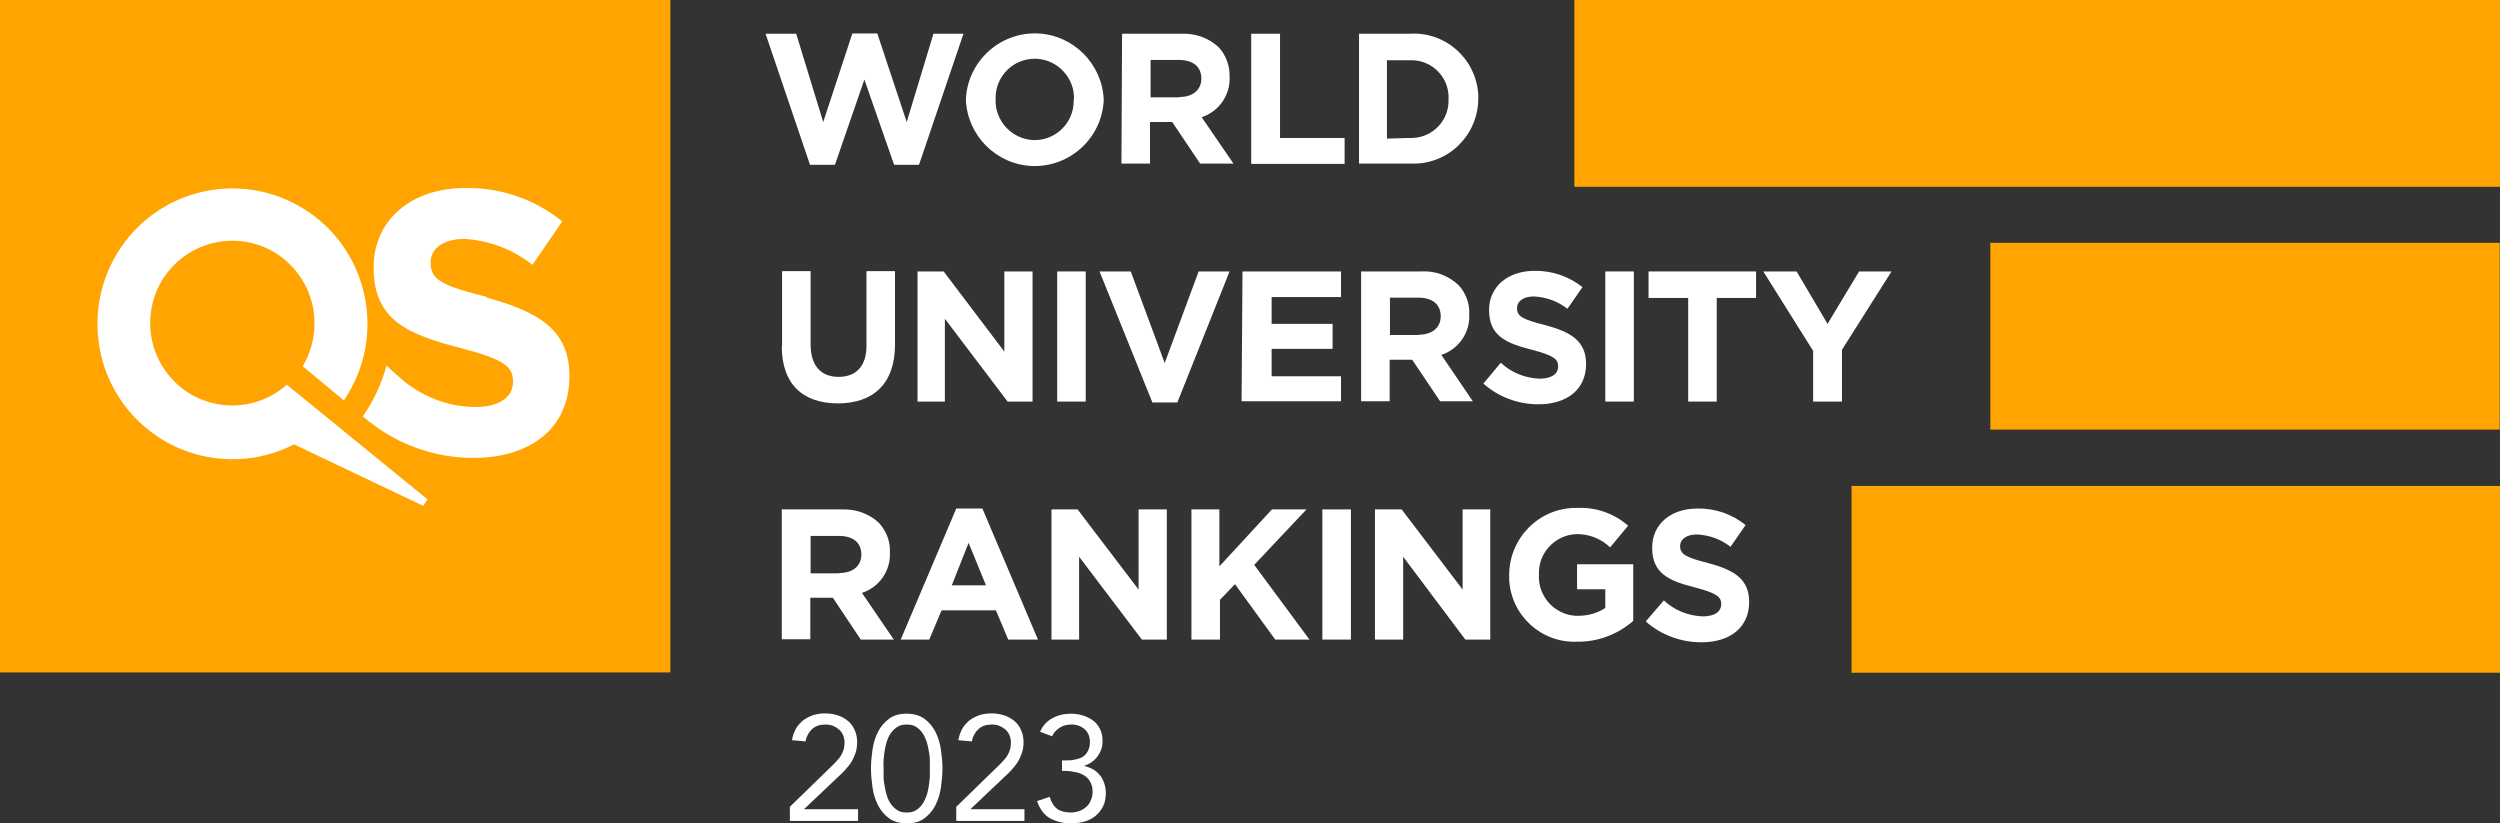
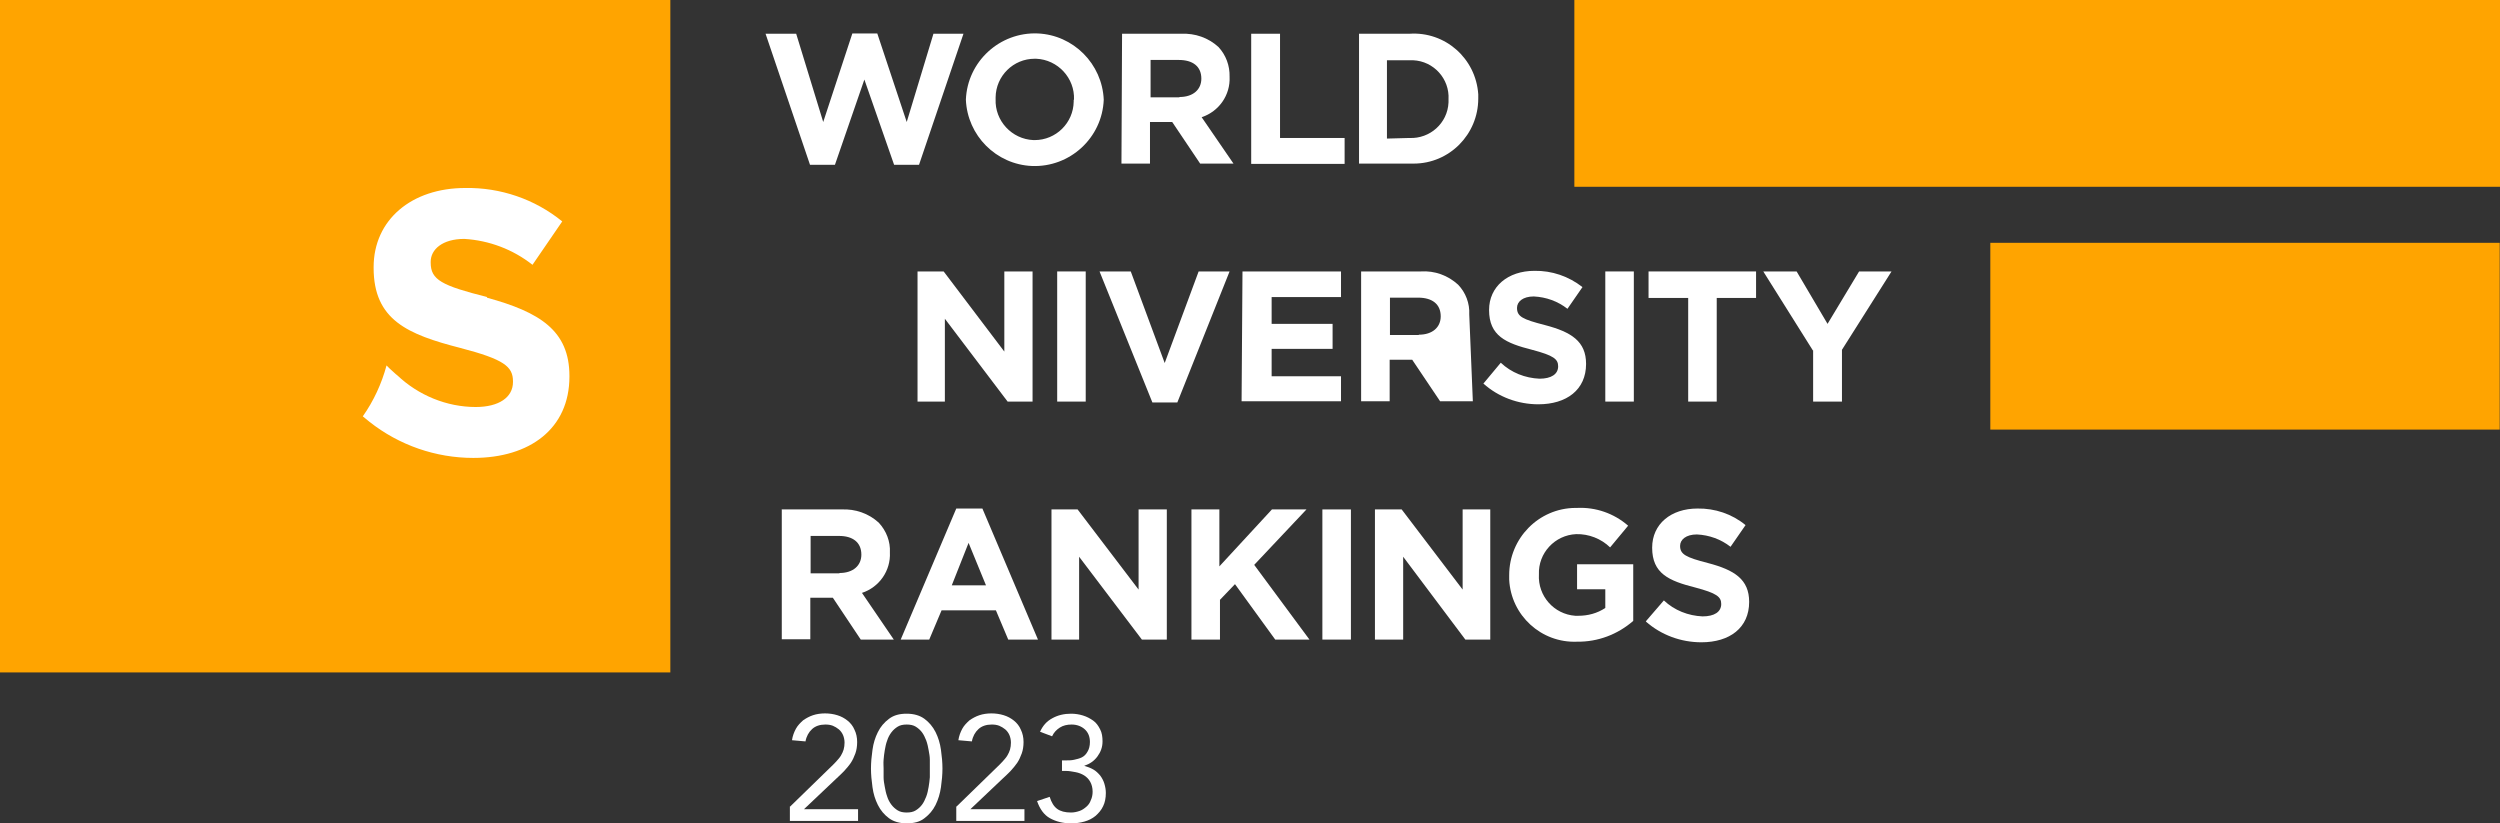
<svg xmlns="http://www.w3.org/2000/svg" width="167" height="55" viewBox="0 0 167 55" fill="none">
  <rect x="0" y="0" width="167" height="55" fill="#333333" stroke="none" />
  <g clip-path="url(#clip0_948_2650)">
    <path d="M51.139 2.254H53.185L54.991 8.15L56.937 2.234H58.602L60.569 8.15L62.354 2.254H64.36L61.391 11.008H59.726L57.74 5.313L55.774 11.008H54.108L51.139 2.254Z" fill="white" />
    <path d="M64.521 6.661C64.621 4.105 66.788 2.133 69.316 2.234C71.703 2.334 73.629 4.266 73.73 6.661C73.629 9.217 71.463 11.189 68.935 11.088C66.547 10.988 64.621 9.056 64.521 6.661ZM71.743 6.661C71.804 5.212 70.66 3.984 69.216 3.924C69.175 3.924 69.155 3.924 69.115 3.924C67.691 3.924 66.527 5.071 66.507 6.5C66.507 6.54 66.507 6.581 66.507 6.621C66.447 8.07 67.591 9.297 69.035 9.358C69.055 9.358 69.095 9.358 69.115 9.358C70.54 9.358 71.703 8.211 71.723 6.782C71.723 6.742 71.723 6.701 71.723 6.661H71.743Z" fill="white" />
    <path d="M74.954 2.254H78.906C79.829 2.214 80.711 2.516 81.394 3.14C81.895 3.683 82.156 4.387 82.136 5.132C82.196 6.339 81.434 7.446 80.27 7.829L82.397 10.928H80.17L78.304 8.15H76.819V10.928H74.913L74.954 2.254ZM78.785 6.48C79.708 6.48 80.25 5.977 80.25 5.253C80.25 4.427 79.668 4.005 78.745 4.005H76.859V6.5H78.785V6.48Z" fill="white" />
    <path d="M85.506 2.254V9.217H89.82V10.948H83.58V2.254H85.486H85.506Z" fill="white" />
    <path d="M90.783 2.254H94.153C96.541 2.093 98.587 3.904 98.748 6.299C98.748 6.4 98.748 6.48 98.748 6.581C98.748 8.976 96.822 10.928 94.434 10.928C94.334 10.928 94.254 10.928 94.153 10.928H90.783V2.254ZM94.153 9.217C95.517 9.278 96.701 8.231 96.761 6.842C96.761 6.782 96.761 6.702 96.761 6.641C96.842 5.273 95.778 4.085 94.394 4.025C94.314 4.025 94.234 4.025 94.133 4.025H92.648V9.257L94.133 9.217H94.153Z" fill="white" />
-     <path d="M52.243 23.103V18.112H54.149V23.022C54.149 24.431 54.851 25.175 56.014 25.175C57.178 25.175 57.88 24.471 57.88 23.103V18.112H59.786V23.022C59.786 25.659 58.302 26.946 55.974 26.946C53.647 26.946 52.223 25.679 52.223 23.123L52.243 23.103Z" fill="white" />
    <path d="M61.291 18.132H63.036L67.089 23.485V18.132H68.975V26.826H67.309L63.117 21.292V26.826H61.291V18.132Z" fill="white" />
    <path d="M70.62 18.132H72.526V26.826H70.62V18.132Z" fill="white" />
    <path d="M73.429 18.132H75.535L77.802 24.25L80.069 18.132H82.136L78.645 26.886H76.98L73.449 18.132H73.429Z" fill="white" />
    <path d="M82.998 18.132H89.579V19.843H84.945V21.634H89.017V23.304H84.945V25.136H89.579V26.806H82.938L82.998 18.152V18.132Z" fill="white" />
-     <path d="M90.943 18.132H94.915C95.838 18.072 96.721 18.394 97.403 19.018C97.905 19.541 98.186 20.265 98.146 21.01C98.206 22.217 97.443 23.324 96.28 23.707L98.386 26.806H96.2L94.334 24.029H92.829V26.806H90.923V18.132H90.943ZM94.775 22.358C95.698 22.358 96.24 21.855 96.24 21.131C96.24 20.306 95.658 19.883 94.735 19.883H92.849V22.378H94.775V22.358Z" fill="white" />
+     <path d="M90.943 18.132H94.915C95.838 18.072 96.721 18.394 97.403 19.018C97.905 19.541 98.186 20.265 98.146 21.01L98.386 26.806H96.2L94.334 24.029H92.829V26.806H90.923V18.132H90.943ZM94.775 22.358C95.698 22.358 96.24 21.855 96.24 21.131C96.24 20.306 95.658 19.883 94.735 19.883H92.849V22.378H94.775V22.358Z" fill="white" />
    <path d="M99.129 25.578L100.252 24.23C100.954 24.894 101.877 25.256 102.84 25.297C103.623 25.297 104.084 24.995 104.084 24.471C104.084 23.988 103.783 23.747 102.339 23.365C100.593 22.922 99.47 22.439 99.47 20.708C99.47 19.139 100.734 18.092 102.499 18.092C103.663 18.072 104.786 18.454 105.709 19.179L104.706 20.628C104.064 20.125 103.282 19.843 102.459 19.803C101.737 19.803 101.336 20.145 101.336 20.567C101.336 21.151 101.717 21.332 103.201 21.715C104.967 22.177 105.95 22.801 105.95 24.311C105.95 26.041 104.646 27.007 102.76 27.007C101.416 27.007 100.092 26.524 99.089 25.619L99.129 25.578Z" fill="white" />
    <path d="M107.234 18.132H109.14V26.826H107.234V18.132Z" fill="white" />
    <path d="M112.751 19.903H110.123V18.132H117.305V19.903H114.677V26.826H112.771V19.903H112.751Z" fill="white" />
    <path d="M121.097 23.405L117.787 18.132H120.014L122.08 21.634L124.187 18.132H126.354L123.043 23.365V26.826H121.117V23.405H121.097Z" fill="white" />
    <path d="M52.243 34.03H56.215C57.138 33.99 58.021 34.292 58.703 34.916C59.204 35.459 59.485 36.164 59.445 36.908C59.505 38.116 58.743 39.222 57.579 39.605L59.706 42.724H57.499L55.633 39.927H54.129V42.704H52.223V34.01L52.243 34.03ZM56.075 38.277C56.998 38.277 57.539 37.773 57.539 37.049C57.539 36.224 56.957 35.801 56.055 35.801H54.149V38.297H56.075V38.277Z" fill="white" />
    <path d="M63.859 33.97H65.624L69.336 42.724H67.35L66.527 40.772H62.896L62.073 42.724H60.167L63.879 33.97H63.859ZM65.865 39.102L64.701 36.264L63.578 39.102H65.885H65.865Z" fill="white" />
    <path d="M70.219 34.03H71.984L76.057 39.383V34.03H77.943V42.724H76.278L72.085 37.19V42.724H70.239V34.03H70.219Z" fill="white" />
    <path d="M81.454 34.03V37.834L84.965 34.03H87.272L83.781 37.733L87.472 42.724H85.185L82.497 39.021L81.494 40.068V42.724H79.588V34.03H81.454Z" fill="white" />
    <path d="M88.335 34.03H90.241V42.724H88.335V34.03Z" fill="white" />
    <path d="M91.866 34.03H93.632L97.704 39.383V34.03H99.55V42.724H97.885L93.732 37.19V42.724H91.846V34.03H91.866Z" fill="white" />
    <path d="M100.814 38.417C100.814 35.962 102.78 33.95 105.228 33.929C105.268 33.929 105.308 33.929 105.348 33.929C106.592 33.869 107.816 34.292 108.759 35.117L107.555 36.566C106.953 35.982 106.131 35.66 105.288 35.68C103.863 35.741 102.74 36.948 102.8 38.377C102.72 39.806 103.803 41.033 105.228 41.134C105.288 41.134 105.368 41.134 105.428 41.134C106.07 41.134 106.692 40.973 107.234 40.611V39.363H105.348V37.693H109.1V41.476C108.057 42.382 106.732 42.885 105.348 42.865C102.961 42.965 100.934 41.114 100.814 38.719C100.814 38.618 100.814 38.518 100.814 38.397V38.417Z" fill="white" />
    <path d="M109.983 41.456L111.146 40.108C111.848 40.772 112.771 41.134 113.734 41.175C114.517 41.175 114.978 40.873 114.978 40.349C114.978 39.866 114.677 39.625 113.233 39.243C111.487 38.8 110.364 38.317 110.364 36.586C110.364 34.996 111.628 33.97 113.393 33.97C114.557 33.95 115.7 34.332 116.603 35.077L115.6 36.526C114.958 36.023 114.176 35.741 113.353 35.701C112.631 35.701 112.23 36.043 112.23 36.465C112.23 37.029 112.611 37.23 114.095 37.612C115.861 38.075 116.844 38.699 116.844 40.209C116.844 41.939 115.54 42.905 113.654 42.905C112.29 42.905 110.966 42.422 109.942 41.517L109.983 41.456Z" fill="white" />
    <path d="M44.779 0H0V44.918H44.779V0Z" fill="#FFA400" />
    <path d="M32.541 19.843C29.512 19.078 28.77 18.696 28.77 17.549V17.488C28.77 16.663 29.552 15.959 31.017 15.959C32.682 16.059 34.267 16.663 35.571 17.689L37.557 14.791C35.731 13.302 33.424 12.517 31.077 12.558C27.506 12.558 24.958 14.671 24.958 17.85V17.891C24.958 21.372 27.225 22.338 30.756 23.244C33.685 24.008 34.267 24.491 34.267 25.477V25.518C34.267 26.544 33.324 27.188 31.779 27.188C29.833 27.188 27.947 26.403 26.543 25.075L26.442 24.994C26.442 24.994 26.201 24.773 26.021 24.612C26.021 24.612 25.881 24.471 25.82 24.411C25.499 25.618 24.958 26.786 24.235 27.812L24.677 28.174C26.663 29.744 29.11 30.589 31.618 30.589C35.39 30.589 38.038 28.637 38.038 25.155V25.115C38.038 22.076 36.052 20.849 32.521 19.883L32.541 19.843Z" fill="white" />
-     <path d="M28.569 33.366L19.16 25.699C16.893 27.711 13.422 27.51 11.416 25.236C9.409 22.962 9.61 19.48 11.877 17.468C14.144 15.456 17.615 15.657 19.621 17.931C20.524 18.957 21.026 20.265 21.006 21.634C21.006 22.64 20.725 23.606 20.223 24.471L22.972 26.745C25.78 22.62 24.737 16.985 20.624 14.168C16.512 11.35 10.894 12.397 8.085 16.522C5.277 20.648 6.32 26.282 10.433 29.1C13.161 30.971 16.712 31.193 19.641 29.683L28.268 33.789L28.549 33.366H28.569Z" fill="white" />
    <path d="M167 0H105.167V12.477H167V0Z" fill="#FFA400" />
    <path d="M166.98 16.22H132.954V28.697H166.98V16.22Z" fill="#FFA400" />
-     <path d="M167 32.46H123.685V44.938H167V32.46Z" fill="#FFA400" />
    <path d="M52.744 53.913L55.412 51.317C55.573 51.156 55.733 51.016 55.854 50.875C55.974 50.734 56.095 50.613 56.175 50.472C56.255 50.331 56.315 50.211 56.355 50.07C56.395 49.929 56.416 49.768 56.416 49.607C56.416 49.426 56.375 49.245 56.315 49.104C56.255 48.963 56.155 48.822 56.034 48.721C55.914 48.621 55.774 48.54 55.633 48.48C55.473 48.419 55.312 48.399 55.132 48.399C54.77 48.399 54.469 48.5 54.249 48.701C54.028 48.903 53.868 49.184 53.807 49.526L52.905 49.446C52.945 49.164 53.045 48.903 53.166 48.681C53.286 48.46 53.466 48.279 53.647 48.118C53.848 47.977 54.068 47.856 54.309 47.776C54.55 47.695 54.831 47.655 55.111 47.655C55.392 47.655 55.673 47.695 55.934 47.776C56.195 47.856 56.416 47.977 56.616 48.138C56.817 48.299 56.977 48.5 57.078 48.742C57.198 48.983 57.258 49.265 57.258 49.567C57.258 49.848 57.218 50.11 57.138 50.331C57.058 50.553 56.957 50.774 56.837 50.955C56.717 51.136 56.556 51.317 56.395 51.498C56.235 51.66 56.054 51.841 55.874 52.002L53.707 54.054H57.318V54.839H52.764V53.873L52.744 53.913Z" fill="white" />
    <path d="M58.181 51.337C58.181 50.935 58.221 50.512 58.282 50.09C58.342 49.647 58.462 49.265 58.643 48.902C58.823 48.54 59.064 48.258 59.385 48.017C59.706 47.775 60.087 47.675 60.569 47.675C61.05 47.675 61.451 47.796 61.752 48.017C62.053 48.238 62.314 48.54 62.495 48.902C62.675 49.265 62.795 49.647 62.856 50.09C62.916 50.512 62.956 50.935 62.956 51.337C62.956 51.74 62.916 52.163 62.856 52.585C62.795 53.008 62.675 53.41 62.495 53.773C62.314 54.135 62.073 54.416 61.752 54.658C61.451 54.9 61.05 55 60.569 55C60.087 55 59.686 54.879 59.385 54.658C59.084 54.437 58.823 54.135 58.643 53.773C58.462 53.41 58.342 53.028 58.282 52.585C58.221 52.142 58.181 51.74 58.181 51.337ZM59.024 51.337C59.024 51.519 59.024 51.7 59.024 51.921C59.024 52.142 59.064 52.344 59.104 52.565C59.144 52.786 59.184 52.988 59.264 53.209C59.325 53.41 59.425 53.591 59.545 53.752C59.666 53.913 59.806 54.034 59.967 54.135C60.127 54.235 60.328 54.276 60.569 54.276C60.809 54.276 61.01 54.235 61.17 54.135C61.331 54.034 61.471 53.913 61.592 53.752C61.712 53.591 61.792 53.41 61.873 53.209C61.953 53.008 61.993 52.786 62.033 52.565C62.073 52.344 62.093 52.142 62.113 51.921C62.113 51.7 62.113 51.519 62.113 51.337C62.113 51.156 62.113 50.975 62.113 50.754C62.113 50.532 62.073 50.331 62.033 50.11C61.993 49.889 61.953 49.687 61.873 49.466C61.792 49.265 61.712 49.084 61.592 48.922C61.471 48.761 61.331 48.641 61.17 48.54C61.01 48.44 60.809 48.399 60.569 48.399C60.328 48.399 60.127 48.44 59.967 48.54C59.806 48.641 59.666 48.761 59.545 48.922C59.425 49.084 59.325 49.265 59.264 49.466C59.184 49.667 59.144 49.889 59.104 50.11C59.064 50.331 59.044 50.532 59.024 50.754C59.004 50.975 59.024 51.156 59.024 51.337Z" fill="white" />
    <path d="M63.859 53.913L66.527 51.317C66.688 51.156 66.848 51.016 66.968 50.875C67.089 50.734 67.209 50.613 67.289 50.472C67.37 50.331 67.43 50.211 67.47 50.07C67.51 49.929 67.53 49.768 67.53 49.607C67.53 49.426 67.49 49.245 67.43 49.104C67.37 48.963 67.269 48.822 67.149 48.721C67.028 48.621 66.888 48.54 66.748 48.48C66.587 48.419 66.427 48.399 66.246 48.399C65.885 48.399 65.584 48.5 65.363 48.701C65.143 48.903 64.982 49.184 64.922 49.526L64.019 49.446C64.059 49.164 64.16 48.903 64.28 48.681C64.4 48.46 64.581 48.279 64.761 48.118C64.962 47.977 65.183 47.856 65.424 47.776C65.664 47.695 65.945 47.655 66.226 47.655C66.507 47.655 66.788 47.695 67.049 47.776C67.309 47.856 67.53 47.977 67.731 48.138C67.931 48.299 68.092 48.5 68.192 48.742C68.312 48.983 68.373 49.265 68.373 49.567C68.373 49.848 68.333 50.11 68.252 50.331C68.172 50.553 68.072 50.774 67.951 50.955C67.831 51.136 67.671 51.317 67.51 51.498C67.35 51.66 67.169 51.841 66.988 52.002L64.822 54.054H68.433V54.839H63.879V53.873L63.859 53.913Z" fill="white" />
    <path d="M70.941 50.794H71.202C71.382 50.794 71.563 50.794 71.743 50.754C71.924 50.714 72.104 50.673 72.265 50.593C72.425 50.512 72.546 50.392 72.646 50.211C72.746 50.05 72.807 49.828 72.807 49.566C72.807 49.204 72.686 48.922 72.466 48.721C72.245 48.52 71.944 48.399 71.583 48.399C71.282 48.399 71.021 48.46 70.8 48.6C70.58 48.741 70.399 48.922 70.279 49.184L69.476 48.882C69.657 48.48 69.918 48.178 70.299 47.977C70.66 47.775 71.081 47.675 71.543 47.675C71.824 47.675 72.084 47.715 72.345 47.796C72.606 47.876 72.827 47.997 73.027 48.138C73.228 48.279 73.368 48.48 73.489 48.721C73.609 48.943 73.649 49.224 73.649 49.526C73.649 49.909 73.529 50.231 73.308 50.532C73.088 50.834 72.787 51.036 72.425 51.156C72.646 51.217 72.847 51.297 73.027 51.398C73.208 51.498 73.348 51.639 73.489 51.8C73.609 51.961 73.709 52.142 73.77 52.344C73.83 52.545 73.87 52.746 73.87 52.968C73.87 53.31 73.81 53.611 73.689 53.853C73.569 54.115 73.388 54.316 73.188 54.497C72.967 54.678 72.726 54.799 72.445 54.879C72.165 54.96 71.864 55 71.543 55C71.001 55 70.54 54.879 70.138 54.658C69.737 54.437 69.456 54.034 69.276 53.511L70.118 53.229C70.239 53.611 70.399 53.873 70.62 54.034C70.841 54.195 71.141 54.276 71.543 54.276C71.743 54.276 71.924 54.235 72.104 54.175C72.285 54.115 72.425 54.014 72.566 53.893C72.706 53.773 72.807 53.632 72.867 53.45C72.947 53.289 72.987 53.088 72.987 52.887C72.987 52.625 72.927 52.404 72.827 52.223C72.726 52.042 72.586 51.901 72.425 51.8C72.265 51.7 72.064 51.619 71.844 51.579C71.623 51.539 71.422 51.498 71.202 51.498H70.941V50.774V50.794Z" fill="white" />
  </g>
  <defs>
    <clipPath id="clip0_948_2650">
      <rect width="167" height="55" fill="white" />
    </clipPath>
  </defs>
</svg>